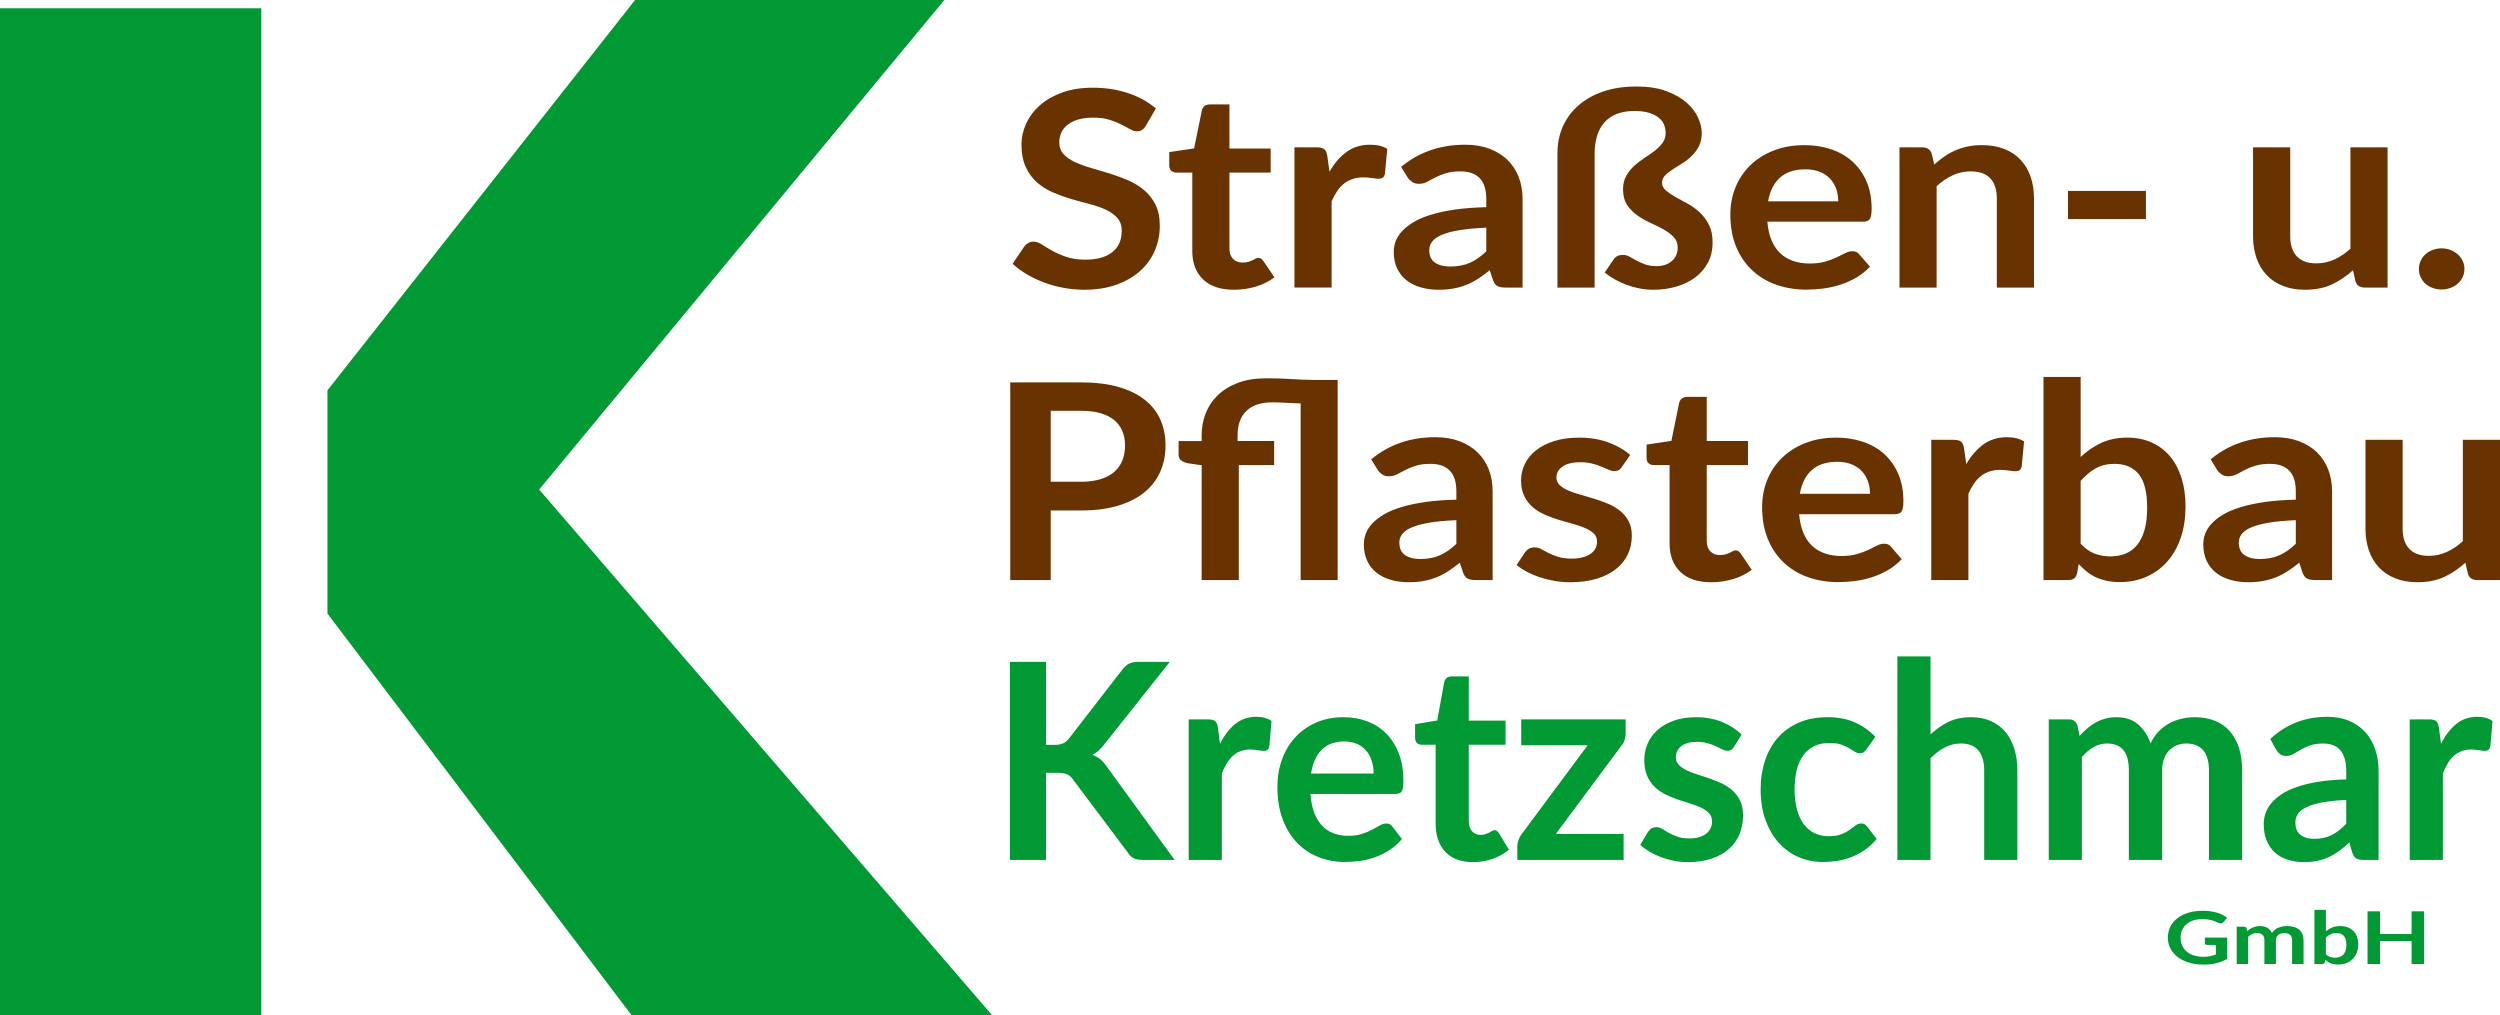
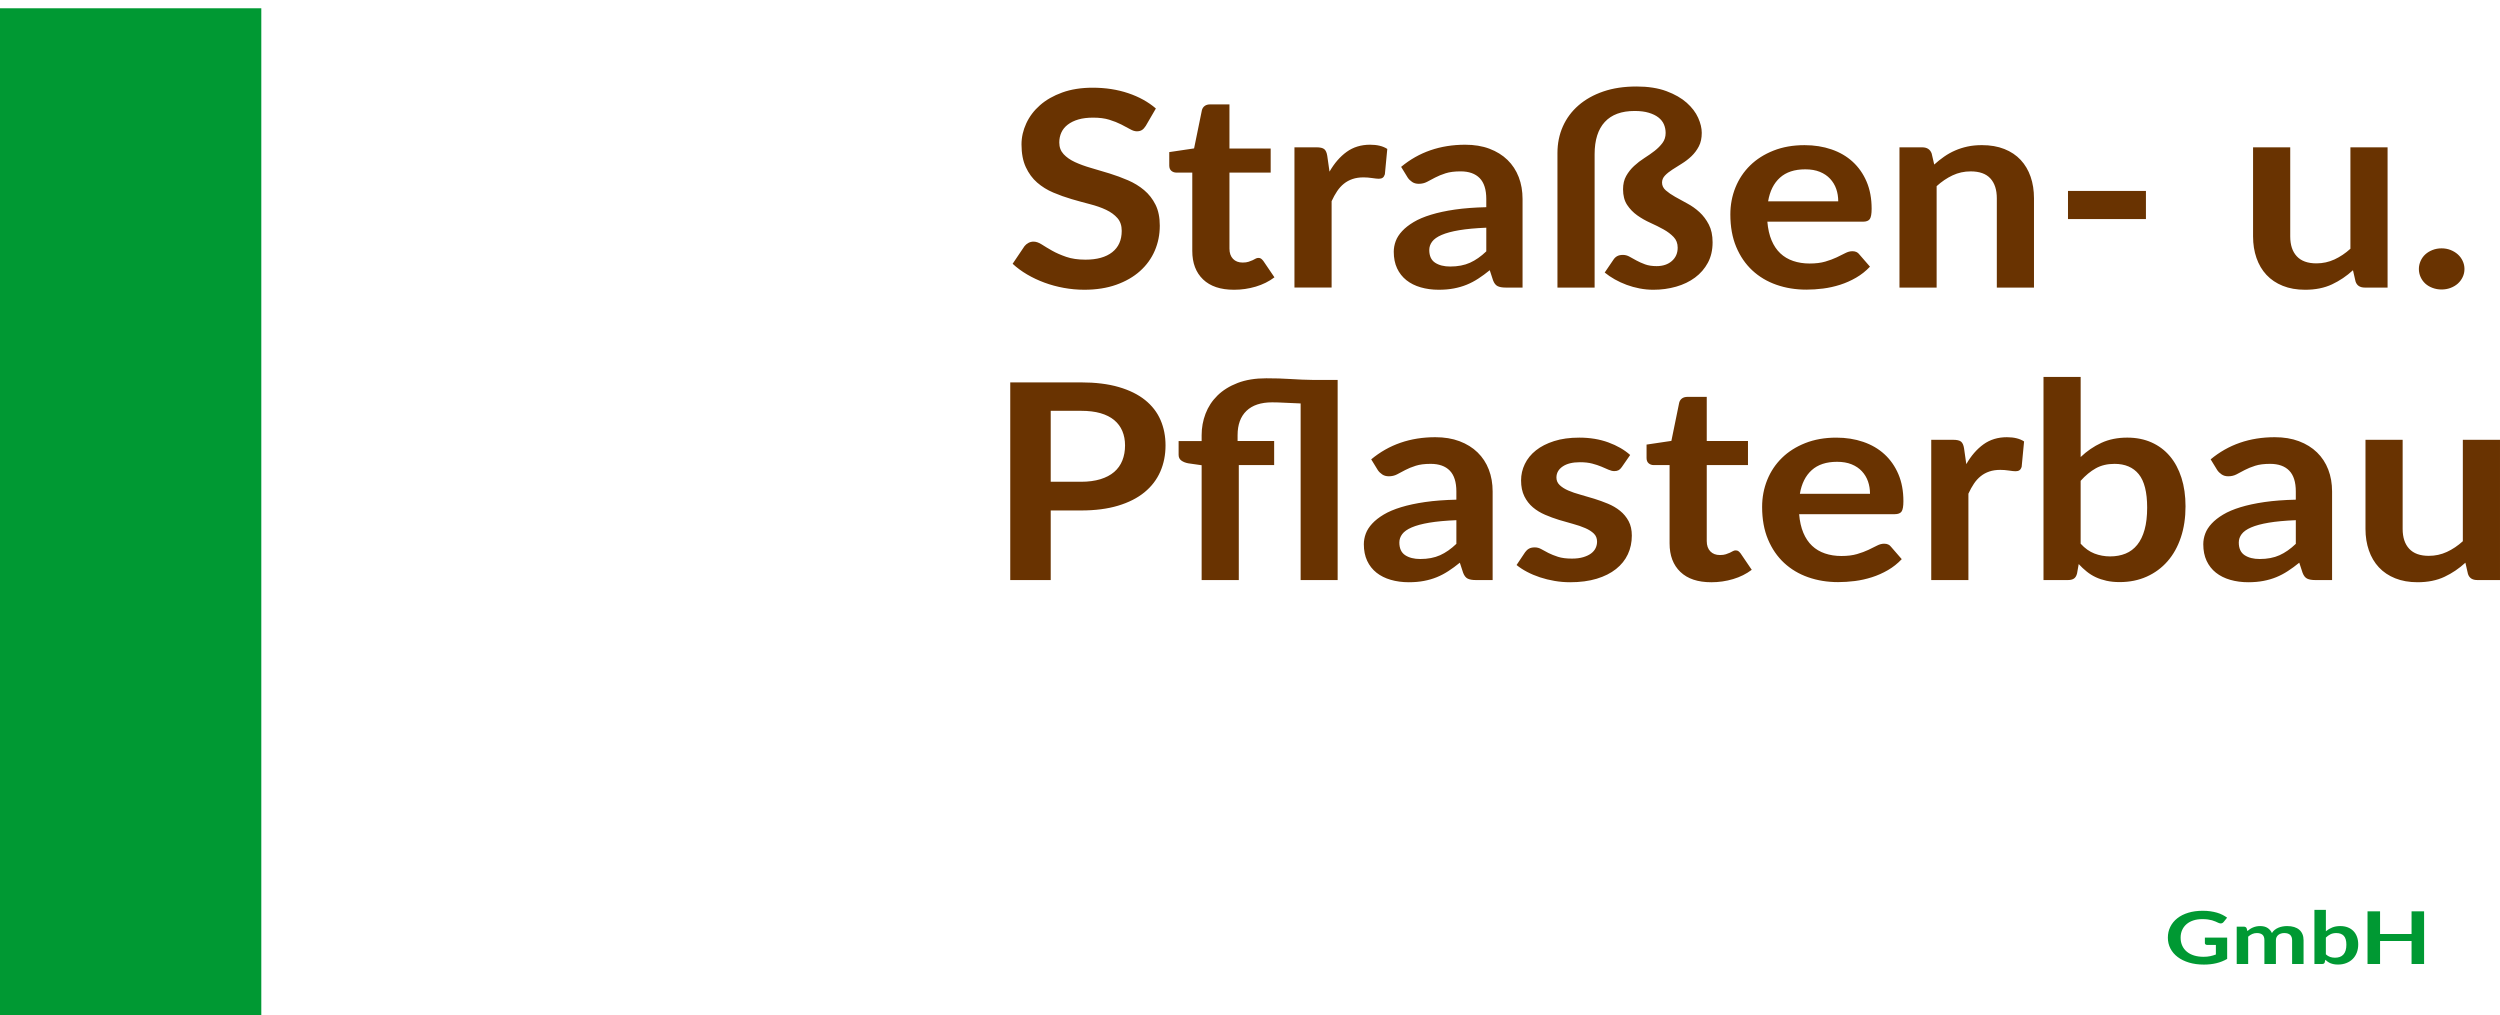
<svg xmlns="http://www.w3.org/2000/svg" xml:space="preserve" width="76.196mm" height="30.95mm" version="1.1" style="shape-rendering:geometricPrecision; text-rendering:geometricPrecision; image-rendering:optimizeQuality; fill-rule:evenodd; clip-rule:evenodd" viewBox="0 0 7532.02 3059.37">
  <defs>
    <style type="text/css">
   
    .fil0 {fill:#009933}
    .fil1 {fill:#693301;fill-rule:nonzero}
   
  </style>
  </defs>
  <g id="Ebene_x0020_1">
    <polygon class="fil0" points="-0,24.91 787.26,24.91 787.26,3059.37 -0,3059.37 " />
-     <polygon class="fil0" points="1913.35,-0.01 2845.11,-0.01 1624.4,1474.87 2989.61,3059.37 1903.38,3059.37 986.56,1848.58 986.56,1175.91 " />
    <path class="fil1" d="M3452.04 379.14c-3.63,5.76 -7.4,9.89 -11.48,12.49 -4.08,2.6 -9.22,3.97 -15.26,3.97 -6.36,0 -13.15,-2.19 -20.56,-6.45 -7.39,-4.26 -16.32,-8.93 -26.59,-14.15 -10.27,-5.22 -22.21,-10.02 -35.96,-14.27 -13.75,-4.26 -30.07,-6.32 -48.8,-6.32 -16.93,0 -31.74,1.79 -44.43,5.49 -12.69,3.71 -23.27,8.93 -31.88,15.52 -8.62,6.58 -15.11,14.41 -19.34,23.62 -4.23,9.19 -6.35,19.35 -6.35,30.34 0,14 4.38,25.67 13,35 8.61,9.34 19.94,17.3 34.15,23.89 14.2,6.58 30.37,12.49 48.51,17.71 18.13,5.21 36.71,10.71 55.76,16.61 19.03,5.9 37.61,12.77 55.75,20.59 18.14,7.83 34.3,17.71 48.51,29.66 14.2,11.94 25.68,26.63 34.3,43.93 8.61,17.3 12.84,38.3 12.84,63.02 0,26.91 -4.98,52.02 -15.11,75.5 -10.12,23.48 -24.93,43.94 -44.41,61.37 -19.5,17.44 -43.38,31.17 -71.49,41.19 -28.1,10.02 -60.29,15.09 -96.55,15.09 -20.86,0 -41.41,-1.92 -61.65,-5.62 -20.25,-3.71 -39.59,-8.93 -58.18,-15.79 -18.58,-6.87 -36.11,-15.1 -52.43,-24.71 -16.32,-9.61 -30.82,-20.31 -43.51,-32.13l35.8 -53.12c3.02,-3.85 6.96,-7.15 11.79,-9.76 4.83,-2.61 9.97,-3.84 15.41,-3.84 7.56,0 15.71,2.74 24.48,8.37 8.77,5.62 19.2,11.94 31.29,18.8 12.09,6.87 26.28,13.05 42.46,18.67 16.17,5.63 35.52,8.51 58.18,8.51 34.76,0 61.65,-7.54 80.68,-22.51 19.04,-14.97 28.57,-36.39 28.57,-64.39 0,-15.65 -4.23,-28.42 -12.85,-38.3 -8.61,-9.89 -20.1,-18.26 -34.3,-24.98 -14.19,-6.73 -30.37,-12.36 -48.51,-17.02 -18.13,-4.68 -36.56,-9.76 -55.31,-15.24 -18.73,-5.49 -37.17,-12.08 -55.3,-19.77 -18.14,-7.69 -34.3,-17.7 -48.51,-30.07 -14.2,-12.35 -25.54,-27.87 -34.15,-46.4 -8.61,-18.53 -13,-41.32 -13,-68.5 0,-21.69 4.83,-42.83 14.36,-63.42 9.51,-20.6 23.27,-38.86 41.4,-54.77 18.14,-15.93 40.5,-28.7 67.09,-38.3 26.6,-9.62 57.12,-14.42 91.57,-14.42 38.68,0 74.35,5.5 106.99,16.48 32.63,10.98 60.44,26.36 83.41,46.13l-30.38 52.3zm265.65 493.81c-40.5,0 -71.48,-10.43 -93.09,-31.16 -21.61,-20.73 -32.48,-49.29 -32.48,-85.8l0 -235.99 -47.6 0c-6.05,0 -11.19,-1.78 -15.42,-5.36 -4.23,-3.57 -6.34,-8.92 -6.34,-16.06l0 -40.36 74.79 -11.12 23.58 -115.31c1.51,-5.5 4.39,-9.76 8.61,-12.77 4.23,-3.02 9.68,-4.54 16.33,-4.54l58.02 0 0 133.03 124.21 0 0 72.49 -124.21 0 0 228.99c0,13.19 3.64,23.48 10.74,30.89 7.1,7.41 16.76,11.12 29.16,11.12 6.95,0 12.85,-0.82 17.53,-2.33 4.69,-1.51 8.77,-3.02 12.24,-4.67 3.48,-1.65 6.5,-3.3 9.22,-4.8 2.72,-1.51 5.44,-2.19 8.16,-2.19 3.33,0 6.05,0.68 8.17,2.19 2.12,1.5 4.38,3.84 6.8,6.86l33.55 49.43c-16.33,12.36 -35.07,21.69 -56.22,28 -21.15,6.32 -43.07,9.47 -65.74,9.47zm287.86 -355.84c14.5,-25.26 31.73,-45.16 51.68,-59.58 19.95,-14.41 43.51,-21.55 70.72,-21.55 21.46,0 38.69,4.25 51.68,12.76l-7.26 76.19c-1.5,4.94 -3.62,8.37 -6.49,10.44 -2.87,2.06 -6.8,3.15 -11.63,3.15 -4.54,0 -11.19,-0.69 -20.1,-2.06 -8.92,-1.37 -17.68,-2.07 -26.15,-2.07 -12.39,0 -23.42,1.65 -33.09,4.94 -9.68,3.3 -18.3,7.97 -26,14.15 -7.7,6.17 -14.51,13.72 -20.4,22.51 -5.89,8.79 -11.48,18.81 -16.62,30.07l0 260.29 -111.97 0 0 -422.56 65.73 0c11.49,0 19.49,1.79 24.03,5.5 4.54,3.71 7.55,10.43 9.06,20.04l6.8 47.77zm472.36 168.87c-32.33,1.36 -59.53,3.85 -81.59,7.55 -22.06,3.7 -39.74,8.51 -53.04,14.27 -13.3,5.76 -22.81,12.49 -28.56,20.19 -5.74,7.68 -8.61,16.05 -8.61,25.12 0,17.85 5.89,30.61 17.53,38.3 11.63,7.69 26.75,11.54 45.48,11.54 22.97,0 42.92,-3.85 59.69,-11.4 16.77,-7.55 33.1,-18.95 49.11,-34.32l0 -71.25zm-256.58 -183.28c53.49,-44.48 117.87,-66.71 193.11,-66.71 27.2,0 51.53,3.97 72.99,12.08 21.45,8.1 39.59,19.35 54.4,33.77 14.81,14.41 26.14,31.71 33.85,51.76 7.71,20.05 11.49,42.01 11.49,65.89l0 266.89 -50.77 0c-10.58,0 -18.74,-1.51 -24.49,-4.4 -5.74,-2.88 -10.27,-8.64 -13.6,-17.43l-9.97 -30.48c-11.78,9.61 -23.27,17.98 -34.45,25.26 -11.18,7.28 -22.81,13.45 -34.9,18.4 -12.09,4.94 -24.93,8.65 -38.69,11.26 -13.74,2.61 -29,3.97 -45.63,3.97 -19.64,0 -37.77,-2.46 -54.4,-7.28 -16.62,-4.8 -30.98,-11.94 -43.06,-21.55 -12.1,-9.61 -21.46,-21.56 -28.11,-35.83 -6.65,-14.27 -9.97,-30.89 -9.97,-49.83 0,-10.71 1.97,-21.42 5.89,-31.99 3.92,-10.58 10.43,-20.59 19.34,-30.2 8.92,-9.62 20.4,-18.67 34.61,-27.19 14.19,-8.51 31.73,-15.91 52.43,-22.23 20.7,-6.32 44.73,-11.54 72.23,-15.52 27.5,-3.97 58.92,-6.31 94.28,-7.14l0 -24.71c0,-28.28 -6.64,-49.28 -19.94,-62.87 -13.3,-13.6 -32.49,-20.32 -57.57,-20.32 -18.14,0 -33.1,1.93 -45.04,5.76 -11.93,3.85 -22.51,8.11 -31.58,12.91 -9.06,4.8 -17.22,9.19 -24.63,13.04 -7.39,3.85 -15.71,5.77 -24.78,5.77 -7.85,0 -14.5,-1.93 -19.94,-5.63 -5.45,-3.71 -9.83,-7.97 -13.15,-12.91l-19.95 -32.53zm708.55 -242.16c35.36,0 65.58,4.67 90.67,14 25.08,9.33 45.48,21.01 61.2,35 15.71,14.01 27.19,29.11 34.45,45.31 7.26,16.2 10.88,31.3 10.88,45.3 0,15.92 -2.88,29.51 -8.77,40.77 -5.89,11.26 -13.3,21.14 -22.21,29.66 -8.92,8.51 -18.58,15.92 -28.86,22.24 -10.27,6.32 -19.79,12.36 -28.71,18.13 -8.92,5.76 -16.32,11.66 -22.21,17.84 -5.89,6.18 -8.92,13.32 -8.92,21.27 0,9.06 3.78,16.88 11.34,23.48 7.55,6.59 16.91,13.05 28.1,19.36 11.18,6.31 23.42,13.04 36.71,20.18 13.31,7.14 25.54,15.79 36.72,26.09 11.18,10.3 20.55,22.78 28.1,37.35 7.56,14.55 11.34,32.39 11.34,53.54 0,23.34 -4.69,43.79 -14.2,61.5 -9.53,17.7 -22.52,32.67 -38.84,44.75 -16.32,12.09 -35.21,21.14 -56.82,27.32 -21.61,6.18 -44.57,9.33 -68.75,9.33 -13.9,0 -27.65,-1.36 -41.25,-3.97 -13.6,-2.61 -26.6,-6.18 -39.14,-10.85 -12.53,-4.67 -24.48,-10.15 -35.66,-16.47 -11.18,-6.32 -21.3,-13.18 -30.38,-20.59l26.3 -38.72c3.01,-4.67 6.79,-8.23 11.33,-10.71 4.54,-2.47 10.27,-3.71 17.22,-3.71 6.95,0 13.6,1.78 19.95,5.36 6.36,3.57 13.3,7.4 20.86,11.53 7.55,4.12 16.17,7.97 25.84,11.54 9.67,3.57 21.3,5.35 34.9,5.35 19.04,0 34.45,-5.21 46.09,-15.51 11.62,-10.29 17.37,-23.61 17.37,-40.08 0,-12.91 -4.08,-23.62 -12.24,-32.13 -8.16,-8.51 -18.29,-16.2 -30.37,-22.92 -12.1,-6.73 -25.24,-13.32 -39.6,-19.77 -14.35,-6.45 -27.65,-14.01 -39.74,-22.66 -12.09,-8.65 -22.21,-19.08 -30.37,-31.43 -8.17,-12.36 -12.25,-28 -12.25,-46.95 0,-15.65 3.17,-29.1 9.52,-40.36 6.36,-11.26 14.36,-21.28 23.88,-30.07 9.52,-8.79 19.79,-16.75 30.82,-23.74 11.03,-7 21.31,-14.15 30.82,-21.55 9.52,-7.42 17.38,-15.38 23.72,-23.89 6.36,-8.51 9.52,-18.53 9.52,-30.07 0,-9.05 -1.66,-17.71 -5.13,-25.81 -3.48,-8.1 -9.07,-15.09 -16.63,-21.01 -7.55,-5.9 -17.22,-10.57 -29.01,-14.14 -11.78,-3.57 -25.99,-5.36 -42.61,-5.36 -39.59,0 -69.5,10.98 -89.9,33.09 -20.4,22.1 -30.67,54.51 -30.67,97.06l0 401.97 -111.98 0 0 -405.27c0,-29.11 5.45,-55.88 16.33,-80.32 10.87,-24.44 26.59,-45.57 47.14,-63.42 20.55,-17.84 45.48,-31.85 74.79,-41.87 29.32,-10.01 62.41,-14.96 99.29,-14.96zm608.35 345.95c0,-13.18 -1.97,-25.66 -6.04,-37.34 -4.08,-11.66 -10.28,-21.83 -18.44,-30.61 -8.16,-8.79 -18.44,-15.79 -30.98,-20.87 -12.54,-5.08 -27.19,-7.55 -43.82,-7.55 -32.34,0 -57.72,8.37 -76.3,25.12 -18.59,16.76 -30.52,40.51 -35.67,71.25l211.24 0zm-213.52 61.37c1.82,21.7 6.05,40.37 12.7,56.16 6.64,15.79 15.41,28.82 26.28,39.12 10.88,10.29 23.88,17.98 38.84,23.06 14.96,5.08 31.43,7.69 49.56,7.69 18.13,0 33.85,-1.92 46.99,-5.76 13.15,-3.85 24.62,-8.11 34.45,-12.77 9.83,-4.67 18.45,-8.93 25.84,-12.76 7.4,-3.85 14.51,-5.77 21.47,-5.77 9.36,0 16.31,3.16 20.85,9.47l32.19 37.07c-12.4,13.18 -26.29,24.16 -41.7,33.09 -15.42,8.93 -31.43,16.06 -48.2,21.42 -16.77,5.36 -33.86,9.19 -51.22,11.4 -17.39,2.18 -34.31,3.29 -50.63,3.29 -32.33,0 -62.4,-4.94 -90.21,-14.69 -27.81,-9.75 -51.99,-24.17 -72.53,-43.25 -20.55,-19.09 -36.72,-42.69 -48.52,-70.85 -11.78,-28.13 -17.67,-60.67 -17.67,-97.74 0,-28.82 5.14,-56.01 15.41,-81.41 10.28,-25.39 25.09,-47.5 44.27,-66.31 19.19,-18.8 42.61,-33.63 70.26,-44.61 27.66,-10.98 58.79,-16.48 93.54,-16.48 29.32,0 56.35,4.26 81.15,12.77 24.78,8.51 46.08,20.87 63.92,37.21 17.82,16.33 31.89,36.38 42.01,60.13 10.12,23.74 15.11,50.93 15.11,81.41 0,15.37 -1.82,25.67 -5.45,31.02 -3.63,5.36 -10.58,8.1 -20.86,8.1l-287.86 0zm502.74 -172.15c9.37,-8.51 19.34,-16.48 29.76,-23.75 10.43,-7.28 21.46,-13.45 33.1,-18.53 11.63,-5.08 24.03,-9.05 37.33,-11.94 13.3,-2.89 27.8,-4.26 43.51,-4.26 25.38,0 47.9,3.85 67.54,11.67 19.65,7.82 36.12,18.81 49.27,32.95 13.15,14.14 23.11,31.03 29.91,50.66 6.8,19.63 10.13,41.32 10.13,64.93l0 268.94 -111.97 0 0 -268.94c0,-25.81 -6.5,-45.86 -19.5,-59.99 -13,-14.15 -32.79,-21.14 -59.38,-21.14 -19.34,0 -37.47,3.98 -54.4,11.94 -16.93,7.97 -32.95,18.81 -48.05,32.54l0 305.59 -111.97 0 0 -422.56 68.44 0c14.51,0 24.02,6.18 28.56,18.53l7.71 33.36zm403 79.49l234.83 0 0 84.84 -234.83 0 0 -84.84zm962.86 -131.38l0 422.56 -68.45 0c-14.81,0 -24.18,-6.18 -28.1,-18.53l-7.71 -33.77c-19.04,17.57 -40.04,31.71 -63.02,42.55 -22.96,10.84 -50.01,16.33 -81.14,16.33 -25.39,0 -47.75,-3.97 -67.24,-11.8 -19.5,-7.82 -35.97,-18.81 -49.27,-33.09 -13.31,-14.27 -23.27,-31.31 -30.07,-50.93 -6.8,-19.64 -10.28,-41.19 -10.28,-64.81l0 -268.53 111.98 0 0 268.53c0,25.81 6.64,45.72 19.79,59.86 13.15,14.14 32.79,21.27 59.08,21.27 19.34,0 37.47,-3.98 54.4,-11.8 16.93,-7.83 32.95,-18.53 48.05,-32.26l0 -305.59 111.98 0zm94.29 366.55c0,-8.5 1.81,-16.61 5.29,-24.3 3.48,-7.69 8.16,-14.27 14.19,-19.77 6.05,-5.49 13.31,-9.88 21.77,-13.18 8.46,-3.29 17.53,-4.94 27.2,-4.94 9.67,0 18.73,1.65 27.05,4.94 8.3,3.3 15.57,7.69 21.76,13.18 6.19,5.5 11.03,12.08 14.66,19.77 3.63,7.69 5.44,15.8 5.44,24.3 0,8.79 -1.81,16.88 -5.44,24.44 -3.63,7.55 -8.47,14.15 -14.66,19.64 -6.19,5.49 -13.45,9.74 -21.76,12.9 -8.31,3.16 -17.38,4.8 -27.05,4.8 -9.68,0 -18.74,-1.64 -27.2,-4.8 -8.46,-3.16 -15.72,-7.41 -21.77,-12.9 -6.04,-5.5 -10.72,-12.09 -14.19,-19.64 -3.48,-7.55 -5.29,-15.65 -5.29,-24.44z" />
    <path class="fil1" d="M3256.74 1451.45c22.36,0 41.85,-2.61 58.47,-7.69 16.63,-5.08 30.52,-12.36 41.56,-21.83 11.03,-9.48 19.2,-21.01 24.63,-34.6 5.44,-13.59 8.16,-28.7 8.16,-45.44 0,-15.92 -2.72,-30.34 -8.16,-43.25 -5.44,-12.91 -13.6,-23.88 -24.48,-32.95 -10.88,-9.06 -24.63,-16.06 -41.26,-20.87 -16.62,-4.8 -36.26,-7.14 -58.92,-7.14l-91.12 0 0 213.75 91.12 0zm0 -299.42c43.82,0 81.75,4.67 113.79,14 32.03,9.34 58.47,22.38 79.33,39.12 20.85,16.76 36.42,36.8 46.54,60.13 10.12,23.34 15.11,48.87 15.11,76.61 0,28.82 -5.3,55.19 -15.87,79.22 -10.58,24.02 -26.44,44.75 -47.6,62.05 -21.16,17.3 -47.61,30.75 -79.49,40.36 -31.89,9.61 -69.21,14.41 -111.82,14.41l-91.12 0 0 209.63 -121.94 0 0 -595.53 213.06 0zm363.57 595.53l0 -345.96 -40.35 -5.76c-8.77,-1.65 -15.72,-4.54 -21.01,-8.51 -5.29,-3.98 -8.01,-9.61 -8.01,-17.02l0 -41.6 69.36 0 0 -17.71c0,-22.51 3.92,-44.07 11.77,-64.66 7.87,-20.6 19.8,-38.86 35.81,-54.64 16.02,-15.79 36.27,-28.42 60.75,-37.89 24.48,-9.47 53.34,-14.14 86.58,-14.14 25.69,0 50.02,0.68 72.83,2.19 22.81,1.51 45.48,2.47 68.15,2.75l73.89 0 0 602.95 -111.51 0 0 -532.11c-16.02,-0.54 -31.58,-1.24 -46.85,-2.06 -15.26,-0.83 -28.26,-1.25 -38.84,-1.25 -33.85,0 -59.69,8.52 -77.52,25.68 -17.83,17.16 -26.74,41.6 -26.74,73.17l0 17.71 110.15 0 0 72.48 -106.52 0 0 346.37 -111.97 0zm767.46 -180.39c-32.33,1.37 -59.53,3.85 -81.59,7.55 -22.06,3.71 -39.75,8.51 -53.03,14.28 -13.31,5.76 -22.82,12.48 -28.57,20.18 -5.73,7.69 -8.61,16.06 -8.61,25.13 0,17.84 5.89,30.61 17.54,38.29 11.62,7.69 26.74,11.54 45.47,11.54 22.97,0 42.91,-3.85 59.69,-11.4 16.77,-7.54 33.1,-18.94 49.11,-34.32l0 -71.25zm-256.58 -183.27c53.5,-44.48 117.87,-66.72 193.11,-66.72 27.2,0 51.53,3.98 72.99,12.08 21.45,8.11 39.59,19.35 54.4,33.78 14.81,14.41 26.14,31.71 33.85,51.76 7.71,20.04 11.49,42 11.49,65.89l0 266.88 -50.77 0c-10.58,0 -18.74,-1.5 -24.49,-4.39 -5.73,-2.89 -10.27,-8.65 -13.6,-17.44l-9.97 -30.48c-11.78,9.61 -23.27,17.98 -34.45,25.26 -11.18,7.28 -22.81,13.45 -34.9,18.4 -12.09,4.94 -24.93,8.65 -38.68,11.26 -13.75,2.61 -29.01,3.98 -45.64,3.98 -19.64,0 -37.78,-2.47 -54.4,-7.28 -16.62,-4.8 -30.98,-11.94 -43.07,-21.55 -12.08,-9.62 -21.45,-21.56 -28.1,-35.83 -6.65,-14.28 -9.97,-30.89 -9.97,-49.84 0,-10.71 1.97,-21.41 5.89,-31.99 3.93,-10.57 10.43,-20.59 19.34,-30.2 8.92,-9.61 20.4,-18.67 34.61,-27.18 14.2,-8.51 31.73,-15.92 52.43,-22.24 20.7,-6.31 44.73,-11.53 72.23,-15.51 27.5,-3.98 58.93,-6.32 94.28,-7.14l0 -24.71c0,-28.28 -6.64,-49.29 -19.94,-62.88 -13.31,-13.59 -32.49,-20.31 -57.57,-20.31 -18.14,0 -33.1,1.92 -45.04,5.76 -11.93,3.85 -22.51,8.1 -31.58,12.91 -9.06,4.79 -17.22,9.19 -24.63,13.04 -7.39,3.85 -15.71,5.76 -24.77,5.76 -7.86,0 -14.51,-1.92 -19.95,-5.62 -5.44,-3.72 -9.83,-7.97 -13.15,-12.91l-19.95 -32.53zm754.78 23.48c-3.01,4.39 -6.19,7.41 -9.51,9.19 -3.33,1.78 -7.55,2.75 -12.7,2.75 -5.44,0 -11.18,-1.37 -17.38,-4.12 -6.19,-2.75 -13.44,-5.9 -21.61,-9.33 -8.16,-3.43 -17.37,-6.45 -27.8,-9.2 -10.43,-2.75 -22.81,-4.11 -37.02,-4.11 -22.07,0 -39.29,4.25 -51.84,12.76 -12.54,8.51 -18.89,19.63 -18.89,33.36 0,9.05 3.33,16.61 9.83,22.78 6.49,6.19 15.11,11.67 25.84,16.34 10.74,4.68 22.82,8.79 36.42,12.49 13.6,3.71 27.51,7.83 41.56,12.22 14.06,4.4 27.81,9.34 41.41,14.97 13.59,5.62 25.83,12.76 36.56,21.42 10.73,8.64 19.34,19.08 25.84,31.16 6.49,12.08 9.67,26.63 9.67,43.66 0,20.31 -3.93,38.99 -11.94,56.15 -8.01,17.16 -19.94,31.99 -35.66,44.48 -15.72,12.48 -35.05,22.23 -58.18,29.24 -23.11,7 -49.86,10.57 -80.08,10.57 -16.02,0 -31.58,-1.37 -46.85,-3.98 -15.26,-2.61 -29.92,-6.18 -43.97,-10.84 -14.06,-4.67 -27.05,-10.16 -38.99,-16.48 -11.94,-6.31 -22.52,-13.18 -31.58,-20.59l25.84 -38.71c3.32,-4.68 7.26,-8.23 11.78,-10.72 4.54,-2.46 10.28,-3.7 17.23,-3.7 6.95,0 13.59,1.78 19.79,5.35 6.2,3.57 13.31,7.41 21.46,11.54 8.16,4.12 17.83,7.96 28.86,11.53 11.03,3.58 24.93,5.36 41.85,5.36 13.3,0 24.78,-1.51 34.3,-4.39 9.52,-2.89 17.38,-6.59 23.58,-11.26 6.2,-4.67 10.73,-10.16 13.6,-16.34 2.87,-6.18 4.23,-12.49 4.23,-19.09 0,-9.89 -3.18,-17.98 -9.68,-24.29 -6.49,-6.32 -15.1,-11.81 -25.84,-16.48 -10.73,-4.67 -22.96,-8.93 -36.71,-12.63 -13.76,-3.71 -27.81,-7.69 -42.17,-12.08 -14.34,-4.39 -28.4,-9.61 -42.15,-15.51 -13.75,-5.91 -25.99,-13.32 -36.72,-22.38 -10.73,-9.06 -19.34,-20.19 -25.84,-33.36 -6.49,-13.18 -9.83,-29.1 -9.83,-47.77 0,-17.3 3.78,-33.77 11.34,-49.43 7.55,-15.65 18.73,-29.38 33.4,-41.04 14.65,-11.67 32.93,-21.01 54.85,-28.01 21.91,-7 47.14,-10.43 75.86,-10.43 32.03,0 61.19,4.8 87.48,14.41 26.29,9.61 48.2,22.24 65.74,37.89l-25.39 36.66zm269.73 346.78c-40.5,0 -71.47,-10.43 -93.08,-31.16 -21.61,-20.74 -32.49,-49.3 -32.49,-85.81l0 -235.99 -47.6 0c-6.05,0 -11.18,-1.78 -15.41,-5.35 -4.24,-3.57 -6.35,-8.93 -6.35,-16.06l0 -40.36 74.79 -11.12 23.58 -115.32c1.51,-5.5 4.39,-9.75 8.61,-12.77 4.23,-3.01 9.68,-4.53 16.33,-4.53l58.02 0 0 133.03 124.21 0 0 72.48 -124.21 0 0 229c0,13.18 3.63,23.48 10.73,30.89 7.1,7.41 16.76,11.12 29.16,11.12 6.96,0 12.85,-0.83 17.54,-2.33 4.68,-1.51 8.76,-3.02 12.24,-4.67 3.47,-1.65 6.49,-3.3 9.21,-4.81 2.72,-1.51 5.44,-2.19 8.16,-2.19 3.33,0 6.05,0.68 8.17,2.19 2.12,1.51 4.38,3.85 6.8,6.87l33.55 49.43c-16.33,12.35 -35.06,21.69 -56.22,27.99 -21.15,6.33 -43.07,9.48 -65.74,9.48zm478.26 -266.47c0,-13.18 -1.97,-25.67 -6.04,-37.35 -4.08,-11.66 -10.28,-21.83 -18.45,-30.61 -8.16,-8.78 -18.43,-15.78 -30.97,-20.87 -12.54,-5.07 -27.2,-7.55 -43.82,-7.55 -32.34,0 -57.73,8.38 -76.31,25.13 -18.58,16.75 -30.52,40.5 -35.67,71.25l211.25 0zm-213.52 61.37c1.81,21.69 6.05,40.36 12.69,56.16 6.65,15.79 15.41,28.82 26.29,39.11 10.88,10.3 23.87,17.99 38.84,23.07 14.96,5.08 31.43,7.69 49.56,7.69 18.13,0 33.84,-1.93 46.99,-5.77 13.15,-3.85 24.62,-8.11 34.45,-12.77 9.82,-4.67 18.44,-8.92 25.84,-12.76 7.4,-3.85 14.51,-5.76 21.46,-5.76 9.36,0 16.31,3.15 20.85,9.47l32.19 37.07c-12.39,13.18 -26.29,24.16 -41.7,33.09 -15.41,8.93 -31.42,16.06 -48.2,21.41 -16.77,5.36 -33.86,9.2 -51.22,11.4 -17.38,2.19 -34.3,3.29 -50.62,3.29 -32.34,0 -62.41,-4.94 -90.21,-14.69 -27.81,-9.75 -51.99,-24.16 -72.54,-43.25 -20.55,-19.08 -36.71,-42.69 -48.51,-70.84 -11.79,-28.14 -17.68,-60.67 -17.68,-97.74 0,-28.83 5.15,-56.01 15.42,-81.41 10.27,-25.39 25.08,-47.5 44.27,-66.31 19.19,-18.8 42.6,-33.63 70.26,-44.62 27.65,-10.97 58.78,-16.47 93.53,-16.47 29.32,0 56.36,4.25 81.15,12.77 24.78,8.51 46.08,20.86 63.93,37.2 17.82,16.34 31.88,36.39 42,60.13 10.12,23.75 15.11,50.94 15.11,81.41 0,15.38 -1.82,25.67 -5.45,31.03 -3.63,5.35 -10.58,8.1 -20.85,8.1l-287.86 0zm503.64 -150.74c14.5,-25.27 31.73,-45.16 51.68,-59.59 19.95,-14.41 43.52,-21.55 70.72,-21.55 21.46,0 38.69,4.26 51.68,12.76l-7.26 76.19c-1.5,4.94 -3.62,8.38 -6.49,10.44 -2.87,2.06 -6.8,3.15 -11.63,3.15 -4.54,0 -11.18,-0.68 -20.1,-2.06 -8.92,-1.37 -17.68,-2.06 -26.14,-2.06 -12.4,0 -23.43,1.64 -33.1,4.94 -9.67,3.29 -18.28,7.96 -25.98,14.14 -7.71,6.18 -14.51,13.73 -20.4,22.52 -5.9,8.79 -11.49,18.81 -16.63,30.06l0 260.29 -111.97 0 0 -422.56 65.73 0c11.49,0 19.49,1.79 24.03,5.5 4.54,3.71 7.56,10.44 9.06,20.05l6.8 47.77zm344.52 239.7c12.69,14 26.6,23.88 41.56,29.65 14.96,5.77 30.67,8.65 47.3,8.65 17.23,0 32.79,-2.88 46.54,-8.51 13.75,-5.62 25.38,-14.41 35.06,-26.35 9.67,-11.95 17.07,-27.18 22.2,-45.72 5.14,-18.53 7.71,-40.64 7.71,-66.45 0,-46.4 -8.46,-80.04 -25.38,-100.77 -16.92,-20.73 -41.25,-31.02 -72.98,-31.02 -21.46,0 -40.19,4.39 -56.22,13.32 -16.01,8.92 -31.29,21.55 -45.79,37.75l0 189.46zm0 -261.11c18.74,-17.85 39.59,-32.14 62.41,-42.7 22.81,-10.57 48.81,-15.79 78.12,-15.79 26.9,0 51.22,4.8 72.83,14.41 21.61,9.61 40.04,23.34 55.31,41.32 15.25,17.99 26.9,39.82 35.05,65.35 8.17,25.54 12.24,54.23 12.24,86.08 0,34.32 -4.68,65.49 -14.05,93.49 -9.37,28 -22.67,51.9 -40.04,71.79 -17.38,19.91 -38.38,35.43 -62.86,46.41 -24.49,10.98 -51.68,16.47 -81.6,16.47 -14.51,0 -27.66,-1.36 -39.43,-3.97 -11.79,-2.61 -22.68,-6.18 -32.64,-10.85 -9.97,-4.67 -19.05,-10.43 -27.35,-17.16 -8.31,-6.72 -16.33,-14.14 -23.87,-22.37l-4.99 28.41c-1.82,7.15 -4.83,12.22 -9.22,15.24 -4.38,3.02 -10.42,4.53 -17.98,4.53l-73.89 0 0 -612.01 111.97 0 0 241.35zm648.25 190.27c-32.33,1.37 -59.53,3.85 -81.59,7.55 -22.07,3.71 -39.75,8.51 -53.04,14.28 -13.3,5.76 -22.81,12.48 -28.56,20.18 -5.74,7.69 -8.61,16.06 -8.61,25.13 0,17.84 5.88,30.61 17.53,38.29 11.63,7.69 26.74,11.54 45.48,11.54 22.97,0 42.91,-3.85 59.69,-11.4 16.77,-7.54 33.1,-18.94 49.11,-34.32l0 -71.25zm-256.58 -183.27c53.49,-44.48 117.86,-66.72 193.11,-66.72 27.19,0 51.53,3.98 72.98,12.08 21.46,8.11 39.6,19.35 54.41,33.78 14.81,14.41 26.14,31.71 33.85,51.76 7.7,20.04 11.49,42 11.49,65.89l0 266.88 -50.78 0c-10.57,0 -18.73,-1.5 -24.49,-4.39 -5.73,-2.89 -10.27,-8.65 -13.59,-17.44l-9.97 -30.48c-11.78,9.61 -23.27,17.98 -34.45,25.26 -11.18,7.28 -22.82,13.45 -34.9,18.4 -12.09,4.94 -24.94,8.65 -38.68,11.26 -13.76,2.61 -29.01,3.98 -45.64,3.98 -19.64,0 -37.78,-2.47 -54.41,-7.28 -16.62,-4.8 -30.97,-11.94 -43.06,-21.55 -12.09,-9.62 -21.45,-21.56 -28.1,-35.83 -6.65,-14.28 -9.97,-30.89 -9.97,-49.84 0,-10.71 1.96,-21.41 5.89,-31.99 3.92,-10.57 10.43,-20.59 19.34,-30.2 8.91,-9.61 20.4,-18.67 34.61,-27.18 14.19,-8.51 31.72,-15.92 52.43,-22.24 20.7,-6.31 44.72,-11.53 72.23,-15.51 27.5,-3.98 58.92,-6.32 94.28,-7.14l0 -24.71c0,-28.28 -6.64,-49.29 -19.94,-62.88 -13.31,-13.59 -32.5,-20.31 -57.58,-20.31 -18.14,0 -33.09,1.92 -45.03,5.76 -11.93,3.85 -22.51,8.1 -31.58,12.91 -9.06,4.79 -17.23,9.19 -24.63,13.04 -7.4,3.85 -15.71,5.76 -24.78,5.76 -7.85,0 -14.5,-1.92 -19.94,-5.62 -5.45,-3.72 -9.83,-7.97 -13.16,-12.91l-19.94 -32.53zm871.74 -58.9l0 422.56 -68.45 0c-14.81,0 -24.18,-6.17 -28.1,-18.53l-7.71 -33.77c-19.04,17.58 -40.04,31.71 -63.01,42.55 -22.97,10.85 -50.02,16.34 -81.15,16.34 -25.38,0 -47.75,-3.98 -67.24,-11.81 -19.5,-7.82 -35.97,-18.8 -49.27,-33.08 -13.3,-14.28 -23.27,-31.31 -30.07,-50.94 -6.8,-19.63 -10.27,-41.18 -10.27,-64.8l0 -268.54 111.97 0 0 268.54c0,25.81 6.64,45.72 19.79,59.85 13.15,14.15 32.79,21.28 59.08,21.28 19.34,0 37.47,-3.98 54.41,-11.81 16.92,-7.82 32.94,-18.53 48.05,-32.25l0 -305.6 111.97 0z" />
-     <path class="fil0" d="M3151.56 2244.13l25.47 0c10.24,0 18.73,-1.51 25.47,-4.41 6.73,-2.89 12.52,-7.42 17.38,-13.75l161.32 -208.4c6.73,-8.81 13.88,-15 21.29,-18.44 7.4,-3.44 16.71,-5.09 28.02,-5.09l93.8 0 -196.89 248.01c-11.6,15.13 -23.59,25.86 -35.98,32.19 8.89,3.3 16.97,7.85 24.12,13.76 7.15,5.91 13.88,13.75 20.35,23.38l202.95 279.38 -95.82 0c-12.94,0 -22.51,-1.93 -28.83,-5.64 -6.34,-3.71 -11.72,-9.07 -16.04,-16.23l-165.36 -220.36c-5.12,-7.43 -11.05,-12.65 -17.79,-15.69 -6.73,-3.02 -16.44,-4.54 -29.1,-4.54l-34.37 0 0 262.46 -108.75 0 0 -596.72 108.75 0 0 250.08zm523.97 -3.3c12.93,-25.31 28.3,-45.25 46.08,-59.71 17.79,-14.43 38.82,-21.59 63.08,-21.59 19.14,0 34.5,4.26 46.08,12.79l-6.46 76.34c-1.34,4.95 -3.23,8.39 -5.79,10.46 -2.56,2.06 -6.07,3.15 -10.38,3.15 -4.04,0 -9.97,-0.68 -17.92,-2.06 -7.95,-1.37 -15.77,-2.07 -23.32,-2.07 -11.04,0 -20.89,1.65 -29.51,4.95 -8.64,3.3 -16.31,7.98 -23.19,14.17 -6.86,6.2 -12.93,13.76 -18.19,22.56 -5.26,8.81 -10.24,18.85 -14.83,30.13l0 260.81 -99.86 0 0 -423.39 58.63 0c10.23,0 17.38,1.79 21.42,5.5 4.05,3.72 6.74,10.46 8.09,20.09l6.07 47.87zm462.91 89.55c0,-13.21 -1.75,-25.72 -5.39,-37.41 -3.64,-11.69 -9.16,-21.88 -16.44,-30.68 -7.28,-8.8 -16.45,-15.81 -27.63,-20.91 -11.18,-5.08 -24.26,-7.56 -39.09,-7.56 -28.83,0 -51.48,8.39 -68.06,25.17 -16.58,16.78 -27.21,40.59 -31.8,71.4l188.4 0zm-190.41 61.48c1.61,21.74 5.39,40.44 11.31,56.27 5.93,15.82 13.75,28.88 23.46,39.2 9.7,10.31 21.29,18.01 34.64,23.1 13.34,5.09 28.03,7.7 44.21,7.7 16.17,0 30.18,-1.92 41.9,-5.77 11.72,-3.86 21.97,-8.12 30.73,-12.79 8.76,-4.68 16.44,-8.94 23.04,-12.79 6.6,-3.86 12.94,-5.78 19.14,-5.78 8.35,0 14.56,3.16 18.59,9.49l28.72 37.15c-11.06,13.21 -23.46,24.21 -37.21,33.14 -13.74,8.95 -28.02,16.09 -42.99,21.46 -14.96,5.37 -30.19,9.21 -45.68,11.42 -15.5,2.2 -30.59,3.3 -45.14,3.3 -28.84,0 -55.66,-4.95 -80.45,-14.72 -24.8,-9.77 -46.36,-24.21 -64.69,-43.33 -18.34,-19.13 -32.75,-42.78 -43.27,-70.98 -10.51,-28.2 -15.77,-60.79 -15.77,-97.93 0,-28.89 4.59,-56.13 13.74,-81.57 9.17,-25.45 22.38,-47.6 39.5,-66.45 17.11,-18.84 38,-33.7 62.66,-44.7 24.66,-11.01 52.42,-16.51 83.42,-16.51 26.15,0 50.27,4.27 72.37,12.79 22.09,8.53 41.1,20.91 57.01,37.29 15.9,16.36 28.43,36.45 37.46,60.24 9.03,23.79 13.47,51.04 13.47,81.57 0,15.41 -1.61,25.72 -4.85,31.09 -3.23,5.37 -9.43,8.12 -18.59,8.12l-256.72 0zm489.19 205.51c-36.11,0 -63.74,-10.46 -83.01,-31.23 -19.27,-20.77 -28.97,-49.39 -28.97,-85.97l0 -236.46 -42.45 0c-5.4,0 -9.97,-1.79 -13.75,-5.37 -3.78,-3.57 -5.66,-8.94 -5.66,-16.09l0 -40.44 66.71 -11.14 21.03 -115.55c1.34,-5.51 3.9,-9.77 7.68,-12.79 3.78,-3.02 8.62,-4.54 14.55,-4.54l51.75 0 0 133.29 110.78 0 0 72.63 -110.78 0 0 229.44c0,13.21 3.24,23.53 9.57,30.95 6.34,7.43 14.97,11.14 26.01,11.14 6.21,0 11.47,-0.82 15.64,-2.33 4.18,-1.51 7.82,-3.02 10.92,-4.68 3.09,-1.65 5.79,-3.3 8.21,-4.82 2.43,-1.5 4.85,-2.19 7.28,-2.19 2.98,0 5.4,0.69 7.29,2.19 1.88,1.52 3.9,3.86 6.06,6.88l29.92 49.52c-14.55,12.38 -31.28,21.73 -50.14,28.05 -18.87,6.34 -38.41,9.5 -58.63,9.5zm460.5 -387.91c0,7.16 -1.22,14.17 -3.64,21.05 -2.43,6.88 -5.66,12.51 -9.71,16.92l-196.89 264.93 204.16 0 0 78.41 -320.21 0 0 -42.51c0,-4.68 1.08,-10.32 3.24,-16.78 2.15,-6.46 5.39,-12.51 9.7,-18.29l198.92 -267.82 -200.13 0 0 -77.99 314.55 0 0 42.09zm326.66 40.44c-2.69,4.4 -5.53,7.42 -8.49,9.22 -2.96,1.78 -6.73,2.75 -11.32,2.75 -4.85,0 -9.96,-1.37 -15.49,-4.12 -5.53,-2.76 -12,-5.92 -19.28,-9.36 -7.28,-3.44 -15.5,-6.46 -24.8,-9.21 -9.29,-2.75 -20.34,-4.13 -33.02,-4.13 -19.67,0 -35.04,4.27 -46.22,12.8 -11.19,8.53 -16.84,19.66 -16.84,33.42 0,9.08 2.97,16.65 8.76,22.83 5.79,6.19 13.47,11.69 23.05,16.37 9.56,4.68 20.34,8.81 32.47,12.51 12.13,3.72 24.52,7.85 37.06,12.25 12.53,4.4 24.8,9.35 36.93,14.99 12.13,5.64 23.04,12.8 32.61,21.46 9.57,8.67 17.25,19.12 23.04,31.23 5.8,12.11 8.63,26.69 8.63,43.74 0,20.36 -3.51,39.07 -10.65,56.27 -7.15,17.19 -17.79,32.05 -31.8,44.56 -14.03,12.51 -31.27,22.29 -51.9,29.3 -20.61,7.02 -44.47,10.6 -71.42,10.6 -14.29,0 -28.17,-1.37 -41.77,-3.99 -13.61,-2.61 -26.69,-6.19 -39.22,-10.86 -12.53,-4.68 -24.12,-10.18 -34.77,-16.51 -10.65,-6.33 -20.08,-13.21 -28.17,-20.63l23.05 -38.79c2.97,-4.68 6.46,-8.25 10.51,-10.74 4.04,-2.47 9.16,-3.72 15.36,-3.72 6.21,0 12.13,1.8 17.65,5.37 5.53,3.58 11.86,7.43 19.14,11.56 7.28,4.13 15.9,7.98 25.74,11.56 9.84,3.58 22.24,5.37 37.33,5.37 11.86,0 22.1,-1.52 30.59,-4.41 8.49,-2.89 15.5,-6.6 21.03,-11.28 5.53,-4.68 9.57,-10.18 12.13,-16.36 2.56,-6.2 3.78,-12.52 3.78,-19.13 0,-9.9 -2.83,-18.02 -8.63,-24.35 -5.79,-6.33 -13.47,-11.83 -23.04,-16.51 -9.57,-4.68 -20.48,-8.94 -32.75,-12.65 -12.26,-3.72 -24.79,-7.7 -37.59,-12.1 -12.81,-4.41 -25.35,-9.63 -37.6,-15.55 -12.27,-5.91 -23.18,-13.34 -32.75,-22.42 -9.57,-9.08 -17.25,-20.22 -23.04,-33.43 -5.8,-13.21 -8.77,-29.16 -8.77,-47.86 0,-17.34 3.37,-33.84 10.11,-49.52 6.73,-15.68 16.72,-29.44 29.78,-41.12 13.07,-11.69 29.38,-21.06 48.92,-28.07 19.54,-7.01 42.04,-10.45 67.65,-10.45 28.57,0 54.58,4.81 78.02,14.44 23.46,9.63 42.99,22.28 58.63,37.97l-22.65 36.72zm399.45 7.02c-2.97,3.86 -5.79,6.88 -8.63,9.08 -2.83,2.19 -7.01,3.29 -12.4,3.29 -5.12,0 -10.1,-1.64 -14.96,-4.81 -4.85,-3.16 -10.65,-6.73 -17.39,-10.73 -6.73,-3.98 -14.69,-7.56 -23.99,-10.74 -9.3,-3.15 -20.89,-4.68 -34.64,-4.68 -17.52,0 -32.88,3.17 -46.08,9.63 -13.21,6.47 -24.12,15.83 -32.89,27.93 -8.75,12.11 -15.36,26.69 -19.67,43.88 -4.32,17.2 -6.47,36.73 -6.47,58.46 0,22.56 2.43,42.64 7.15,60.26 4.72,17.61 11.46,32.32 20.35,44.28 8.89,11.97 19.67,21.05 32.33,27.23 12.67,6.2 26.96,9.36 42.86,9.36 15.9,0 28.84,-2.07 38.68,-6.06 9.84,-3.98 18.06,-8.38 24.79,-13.21 6.74,-4.8 12.67,-9.21 17.65,-13.21 4.98,-3.98 10.52,-5.91 16.72,-5.91 8.09,0 14.16,3.16 18.19,9.49l28.72 37.15c-11.06,13.21 -23.05,24.21 -35.99,33.14 -12.94,8.95 -26.28,16.09 -40.15,21.46 -13.89,5.37 -28.17,9.21 -42.86,11.42 -14.69,2.2 -29.38,3.3 -43.93,3.3 -25.61,0 -49.73,-4.95 -72.37,-14.72 -22.65,-9.77 -42.46,-23.93 -59.44,-42.64 -16.98,-18.7 -30.32,-41.68 -40.15,-68.77 -9.84,-27.1 -14.83,-57.92 -14.83,-92.58 0,-31.08 4.45,-59.97 13.21,-86.51 8.76,-26.55 21.56,-49.52 38.54,-68.92 16.98,-19.39 38.01,-34.53 63.08,-45.53 25.06,-11.01 53.9,-16.51 86.51,-16.51 31,0 58.22,5.09 81.53,15.27 23.32,10.17 44.21,24.75 62.8,43.74l-26.27 37.14zm192.44 -44.16c16.17,-15.4 33.96,-27.93 53.37,-37.55 19.4,-9.63 42.18,-14.44 68.33,-14.44 22.65,0 42.72,3.85 60.24,11.69 17.52,7.84 32.21,18.84 43.93,33.01 11.72,14.18 20.62,31.1 26.69,50.76 6.06,19.67 9.03,41.41 9.03,65.06l0 269.48 -99.86 0 0 -269.48c0,-25.86 -5.79,-45.94 -17.38,-60.11 -11.6,-14.17 -29.25,-21.18 -52.97,-21.18 -17.25,0 -33.42,3.99 -48.52,11.97 -15.09,7.98 -29.38,18.84 -42.85,32.6l0 306.2 -99.86 0 0 -613.23 99.86 0 0 235.22zm356.19 378l0 -423.39 61.05 0c12.94,0 21.43,6.19 25.46,18.57l6.47 31.36c7.28,-8.25 14.96,-15.82 22.91,-22.7 7.95,-6.88 16.44,-12.79 25.46,-17.74 9.03,-4.95 18.73,-8.95 29.11,-11.82 10.38,-2.9 21.7,-4.27 34.09,-4.27 26.15,0 47.71,7.15 64.56,21.6 16.84,14.44 29.38,33.7 37.73,57.63 6.46,-14.03 14.55,-26.13 24.26,-36.18 9.71,-10.03 20.34,-18.15 31.94,-24.48 11.6,-6.33 23.99,-11 37.06,-14.04 13.08,-3.02 26.15,-4.54 39.35,-4.54 22.91,0 43.26,3.58 61.05,10.73 17.79,7.16 32.75,17.62 44.88,31.37 12.13,13.76 21.43,30.53 27.76,50.34 6.35,19.81 9.44,42.51 9.44,68.09l0 269.48 -99.87 0 0 -269.48c0,-26.96 -5.78,-47.31 -17.39,-60.93 -11.59,-13.62 -28.57,-20.36 -50.93,-20.36 -10.25,0 -19.68,1.79 -28.44,5.37 -8.77,3.58 -16.44,8.67 -23.05,15.41 -6.6,6.73 -11.85,15.26 -15.63,25.44 -3.78,10.18 -5.66,21.87 -5.66,35.07l0 269.48 -100.26 0 0 -269.48c0,-28.33 -5.53,-48.96 -16.71,-61.89 -11.19,-12.93 -27.63,-19.4 -49.19,-19.4 -14.56,0 -28.03,3.58 -40.57,10.87 -12.53,7.29 -24.27,17.33 -35.04,29.98l0 309.91 -99.86 0zm896.32 -180.75c-28.84,1.37 -53.09,3.86 -72.77,7.56 -19.67,3.72 -35.45,8.53 -47.3,14.31 -11.86,5.77 -20.35,12.51 -25.47,20.21 -5.12,7.7 -7.68,16.09 -7.68,25.17 0,17.88 5.25,30.68 15.63,38.38 10.38,7.7 23.85,11.56 40.57,11.56 20.49,0 38.27,-3.86 53.23,-11.42 14.96,-7.56 29.52,-18.99 43.8,-34.39l0 -71.39zm-228.83 -183.63c47.71,-44.57 105.12,-66.85 172.23,-66.85 24.26,0 45.96,3.98 65.09,12.11 19.14,8.11 35.31,19.39 48.52,33.83 13.21,14.45 23.31,31.78 30.19,51.86 6.87,20.09 10.24,42.1 10.24,66.03l0 267.41 -45.28 0c-9.43,0 -16.71,-1.51 -21.83,-4.4 -5.13,-2.9 -9.16,-8.67 -12.13,-17.48l-8.91 -30.53c-10.51,9.63 -20.75,18.02 -30.72,25.31 -9.97,7.3 -20.35,13.48 -31.13,18.44 -10.78,4.95 -22.24,8.67 -34.5,11.28 -12.27,2.62 -25.87,3.99 -40.7,3.99 -17.53,0 -33.69,-2.48 -48.52,-7.3 -14.83,-4.81 -27.63,-11.96 -38.41,-21.59 -10.78,-9.64 -19.14,-21.6 -25.07,-35.9 -5.93,-14.31 -8.9,-30.95 -8.9,-49.94 0,-10.73 1.76,-21.46 5.26,-32.05 3.51,-10.6 9.3,-20.63 17.25,-30.26 7.96,-9.64 18.2,-18.71 30.86,-27.24 12.67,-8.53 28.31,-15.95 46.77,-22.28 18.47,-6.33 39.9,-11.56 64.42,-15.55 24.52,-3.98 52.56,-6.33 84.09,-7.15l0 -24.76c0,-28.33 -5.93,-49.38 -17.79,-63 -11.85,-13.62 -28.97,-20.36 -51.34,-20.36 -16.17,0 -29.51,1.93 -40.15,5.78 -10.66,3.85 -20.09,8.12 -28.17,12.93 -8.09,4.81 -15.36,9.21 -21.96,13.07 -6.6,3.86 -14.02,5.77 -22.1,5.77 -7.01,0 -12.94,-1.92 -17.79,-5.63 -4.85,-3.72 -8.76,-7.99 -11.72,-12.94l-17.78 -32.59zm514.26 14.44c12.94,-25.31 28.31,-45.25 46.09,-59.71 17.79,-14.43 38.81,-21.59 63.07,-21.59 19.14,0 34.51,4.26 46.09,12.79l-6.46 76.34c-1.35,4.95 -3.24,8.39 -5.79,10.46 -2.57,2.06 -6.07,3.15 -10.38,3.15 -4.04,0 -9.97,-0.68 -17.93,-2.06 -7.95,-1.37 -15.77,-2.07 -23.31,-2.07 -11.05,0 -20.89,1.65 -29.52,4.95 -8.63,3.3 -16.3,7.98 -23.18,14.17 -6.87,6.2 -12.94,13.76 -18.19,22.56 -5.26,8.81 -10.25,18.85 -14.83,30.13l0 260.81 -99.86 0 0 -423.39 58.62 0c10.24,0 17.39,1.79 21.43,5.5 4.04,3.72 6.74,10.46 8.09,20.09l6.06 47.87z" />
    <path class="fil0" d="M6710 2824.81l0 64.18c-10.25,5.92 -21.14,10.24 -32.75,12.98 -11.6,2.75 -24.04,4.13 -37.27,4.13 -16.5,0 -31.4,-2.01 -44.78,-6.03 -13.36,-4.02 -24.78,-9.62 -34.23,-16.78 -9.47,-7.17 -16.77,-15.73 -21.91,-25.67 -5.12,-9.95 -7.68,-20.81 -7.68,-32.59 0,-11.92 2.46,-22.85 7.4,-32.8 4.93,-9.94 11.98,-18.5 21.06,-25.67 9.08,-7.17 20.08,-12.73 33.03,-16.68 12.96,-3.94 27.49,-5.92 43.61,-5.92 8.2,0 15.89,0.5 23.01,1.53 7.13,1.02 13.75,2.41 19.85,4.2 6.11,1.79 11.64,3.99 16.68,6.55 5.03,2.56 9.65,5.37 13.84,8.44l-10.76 13.38c-1.67,2.13 -3.87,3.4 -6.56,3.88 -2.71,0.46 -5.63,-0.04 -8.81,-1.58 -3.07,-1.38 -6.15,-2.78 -9.22,-4.17 -3.07,-1.38 -6.47,-2.59 -10.25,-3.62 -3.78,-1.02 -8.02,-1.86 -12.72,-2.52 -4.7,-0.65 -10.15,-0.99 -16.3,-0.99 -9.97,0 -18.96,1.31 -27.03,3.95 -8.06,2.63 -14.95,6.4 -20.64,11.3 -5.68,4.9 -10.05,10.78 -13.14,17.65 -3.07,6.88 -4.61,14.56 -4.61,23.04 0,9.07 1.67,17.15 4.98,24.29 3.31,7.14 7.97,13.17 13.98,18.1 6.01,4.94 13.24,8.71 21.71,11.3 8.48,2.6 17.94,3.91 28.38,3.91 7.45,0 14.11,-0.62 19.98,-1.87 5.87,-1.25 11.6,-2.93 17.2,-5.04l0 -28.75 -25.44 0c-2.42,0 -4.28,-0.54 -5.63,-1.61 -1.35,-1.06 -2.05,-2.33 -2.05,-3.87l0 -16.68 67.08 0zm28.8 79.54l0 -112.56 21.1 0c4.47,0 7.4,1.64 8.8,4.93l2.23 8.34c2.52,-2.2 5.18,-4.21 7.93,-6.04 2.75,-1.83 5.67,-3.4 8.81,-4.72 3.11,-1.31 6.47,-2.38 10.05,-3.14 3.59,-0.77 7.5,-1.14 11.79,-1.14 9.03,0 16.49,1.9 22.32,5.74 5.82,3.84 10.15,8.96 13.04,15.32 2.23,-3.73 5.03,-6.95 8.38,-9.62 3.36,-2.67 7.04,-4.83 11.05,-6.51 4,-1.68 8.28,-2.93 12.81,-3.73 4.52,-0.81 9.03,-1.21 13.6,-1.21 7.92,0 14.96,0.95 21.1,2.86 6.15,1.9 11.32,4.68 15.51,8.33 4.2,3.66 7.4,8.12 9.6,13.38 2.19,5.27 3.26,11.3 3.26,18.1l0 71.65 -34.52 0 0 -71.65c0,-7.17 -2.01,-12.58 -6.01,-16.2 -4.01,-3.62 -9.89,-5.41 -17.62,-5.41 -3.54,0 -6.8,0.47 -9.83,1.42 -3.03,0.95 -5.68,2.3 -7.97,4.1 -2.28,1.79 -4.1,4.05 -5.41,6.76 -1.3,2.7 -1.96,5.81 -1.96,9.32l0 71.65 -34.66 0 0 -71.65c0,-7.53 -1.91,-13.02 -5.78,-16.45 -3.87,-3.44 -9.55,-5.16 -17,-5.16 -5.03,0 -9.69,0.95 -14.03,2.89 -4.33,1.94 -8.38,4.61 -12.11,7.98l0 82.39 -34.52 0zm268.63 -29.19c3.91,3.74 8.2,6.37 12.81,7.9 4.62,1.54 9.46,2.3 14.58,2.3 5.31,0 10.11,-0.76 14.34,-2.26 4.24,-1.49 7.84,-3.84 10.81,-7.02 2.98,-3.18 5.27,-7.25 6.85,-12.18 1.58,-4.94 2.37,-10.82 2.37,-17.7 0,-12.36 -2.61,-21.31 -7.83,-26.84 -5.21,-5.53 -12.71,-8.26 -22.5,-8.26 -6.61,0 -12.39,1.17 -17.33,3.55 -4.93,2.37 -9.65,5.73 -14.12,10.05l0 50.46zm0 -69.55c5.77,-4.75 12.21,-8.56 19.24,-11.38 7.04,-2.82 15.05,-4.2 24.09,-4.2 8.28,0 15.8,1.28 22.45,3.84 6.66,2.57 12.35,6.22 17.05,11.01 4.71,4.79 8.3,10.61 10.81,17.41 2.51,6.8 3.78,14.44 3.78,22.92 0,9.14 -1.44,17.45 -4.34,24.91 -2.89,7.46 -6.98,13.82 -12.35,19.13 -5.36,5.3 -11.83,9.43 -19.37,12.36 -7.55,2.93 -15.93,4.39 -25.16,4.39 -4.48,0 -8.53,-0.37 -12.16,-1.06 -3.64,-0.7 -6.99,-1.64 -10.07,-2.89 -3.07,-1.25 -5.86,-2.79 -8.42,-4.58 -2.57,-1.79 -5.04,-3.77 -7.36,-5.96l-1.54 7.57c-0.55,1.9 -1.48,3.25 -2.84,4.05 -1.35,0.81 -3.21,1.22 -5.55,1.22l-22.78 0 0 -163.03 34.53 0 0 64.29zm295.88 -59.9l0 158.64 -37.74 0 0 -69.33 -94.9 0 0 69.33 -37.74 0 0 -158.64 37.74 0 0 68.25 94.9 0 0 -68.25 37.74 0z" />
  </g>
</svg>